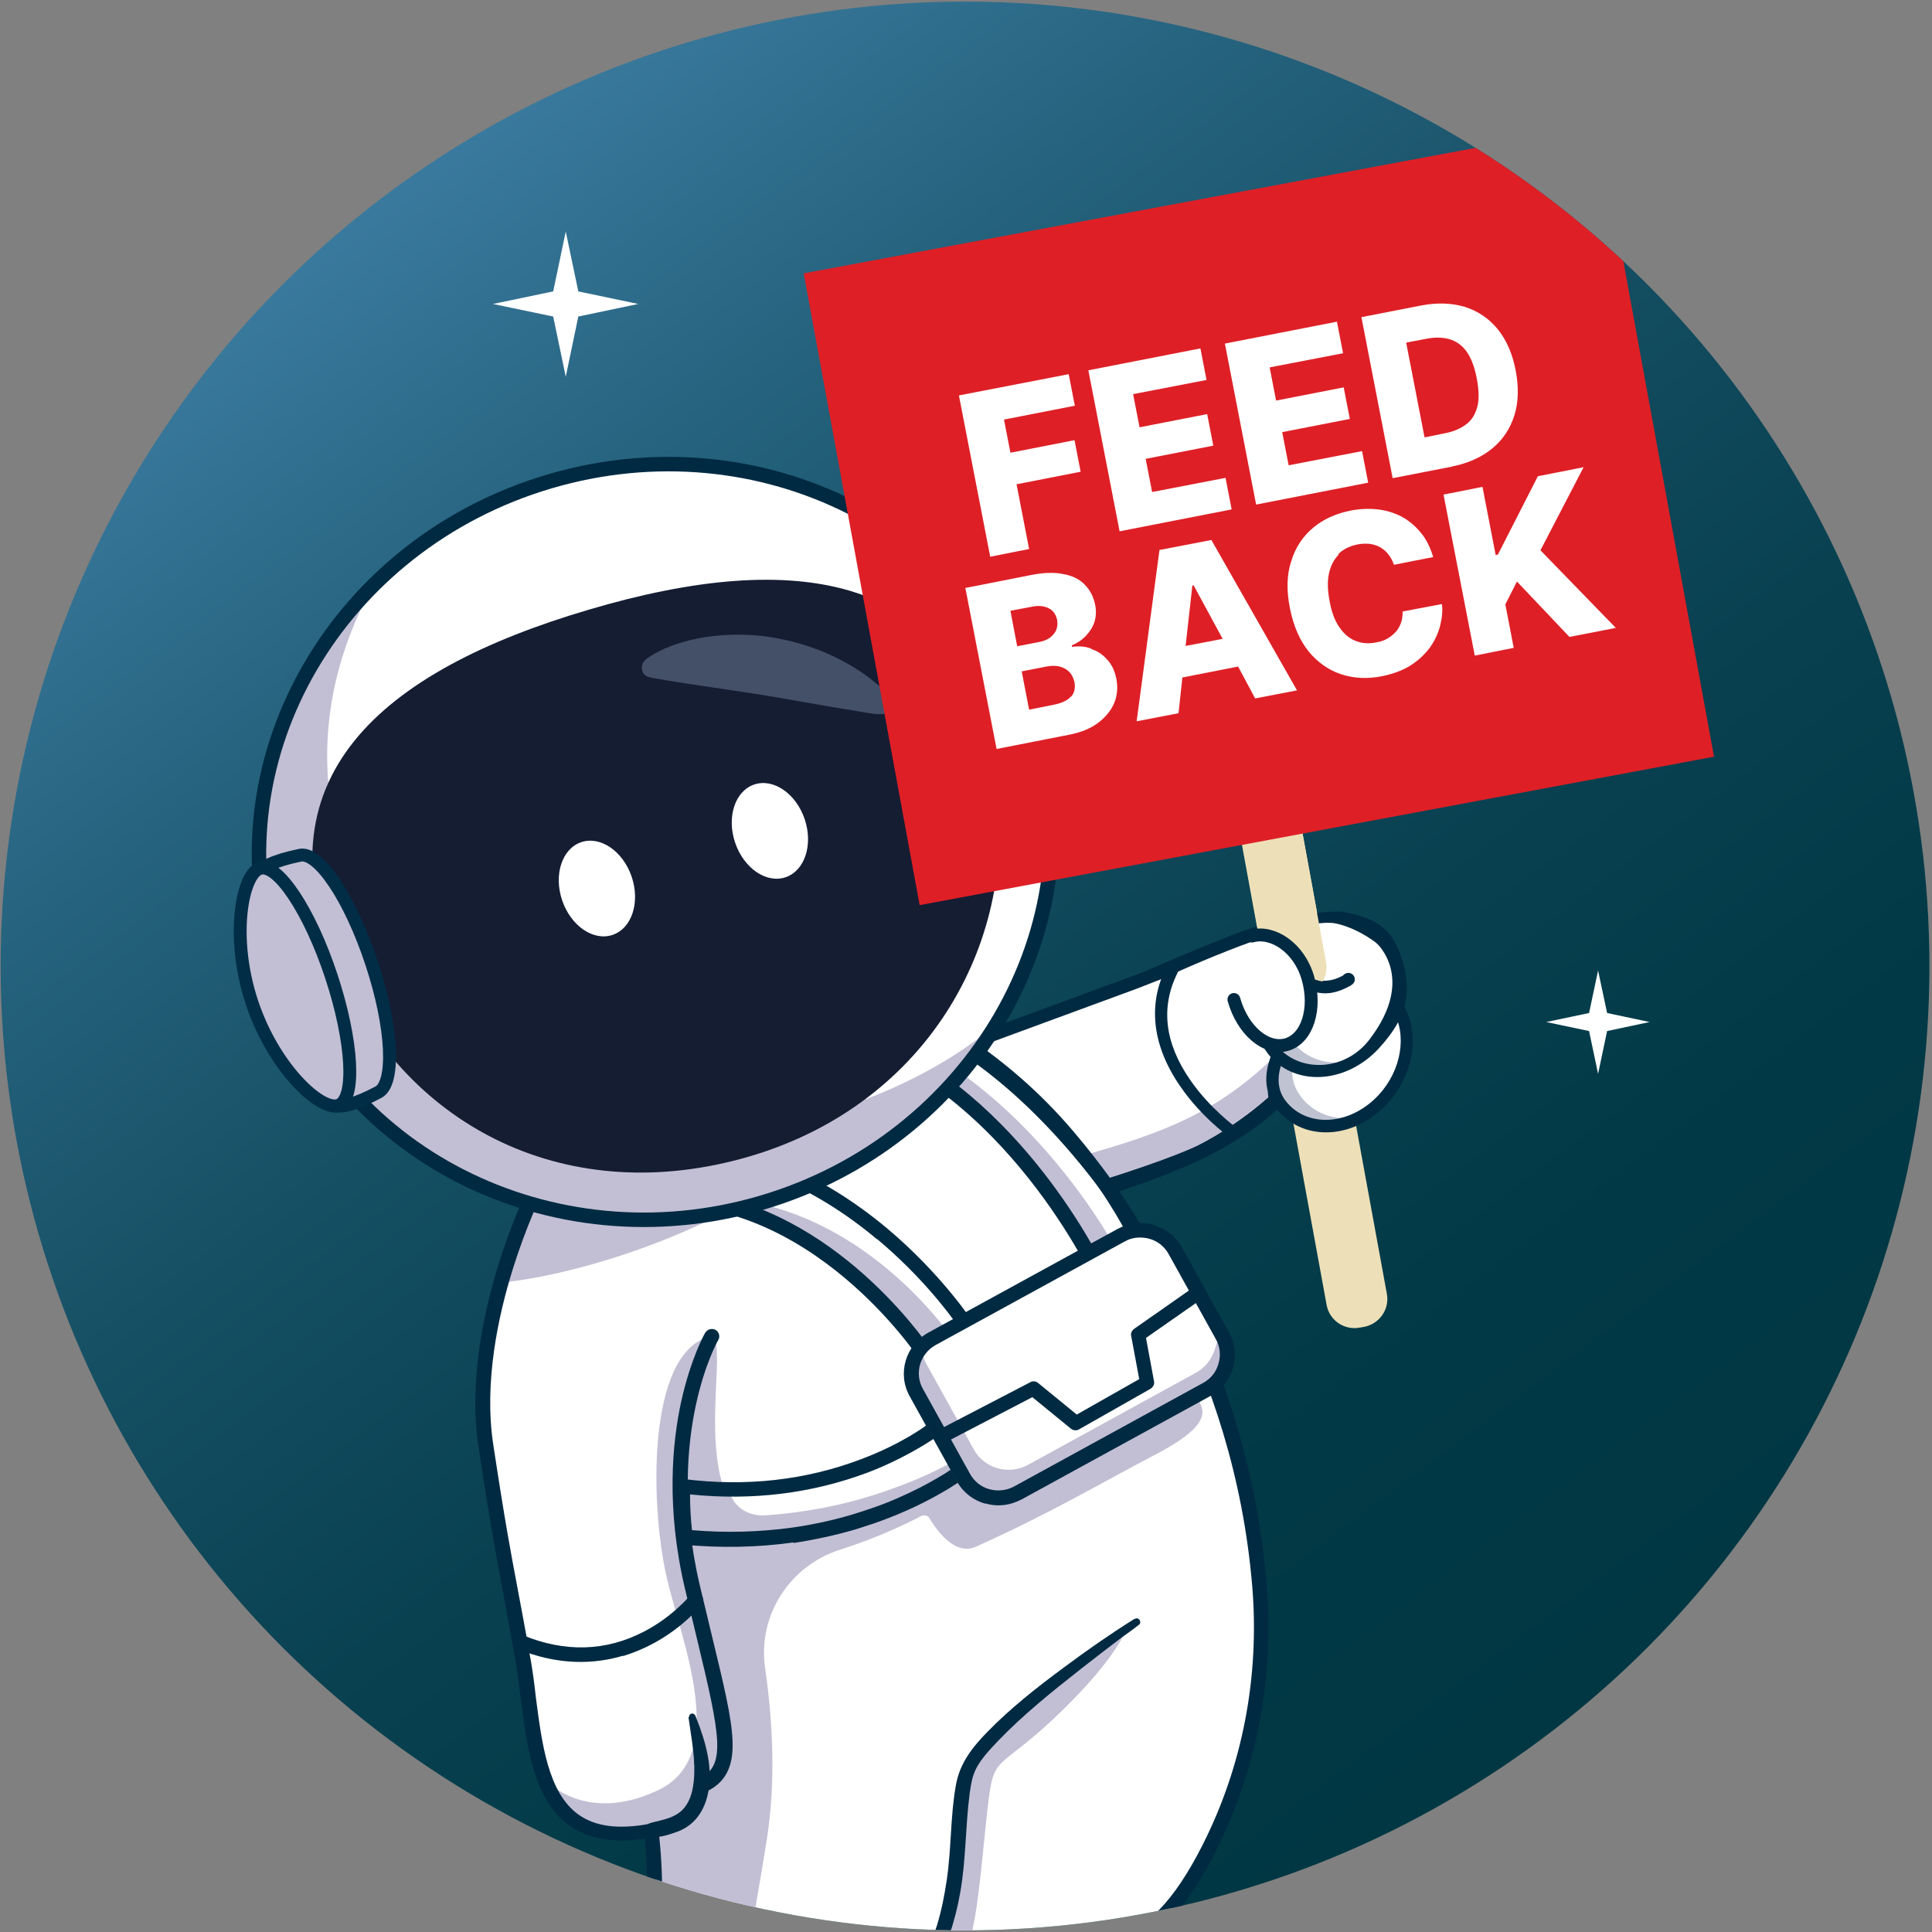
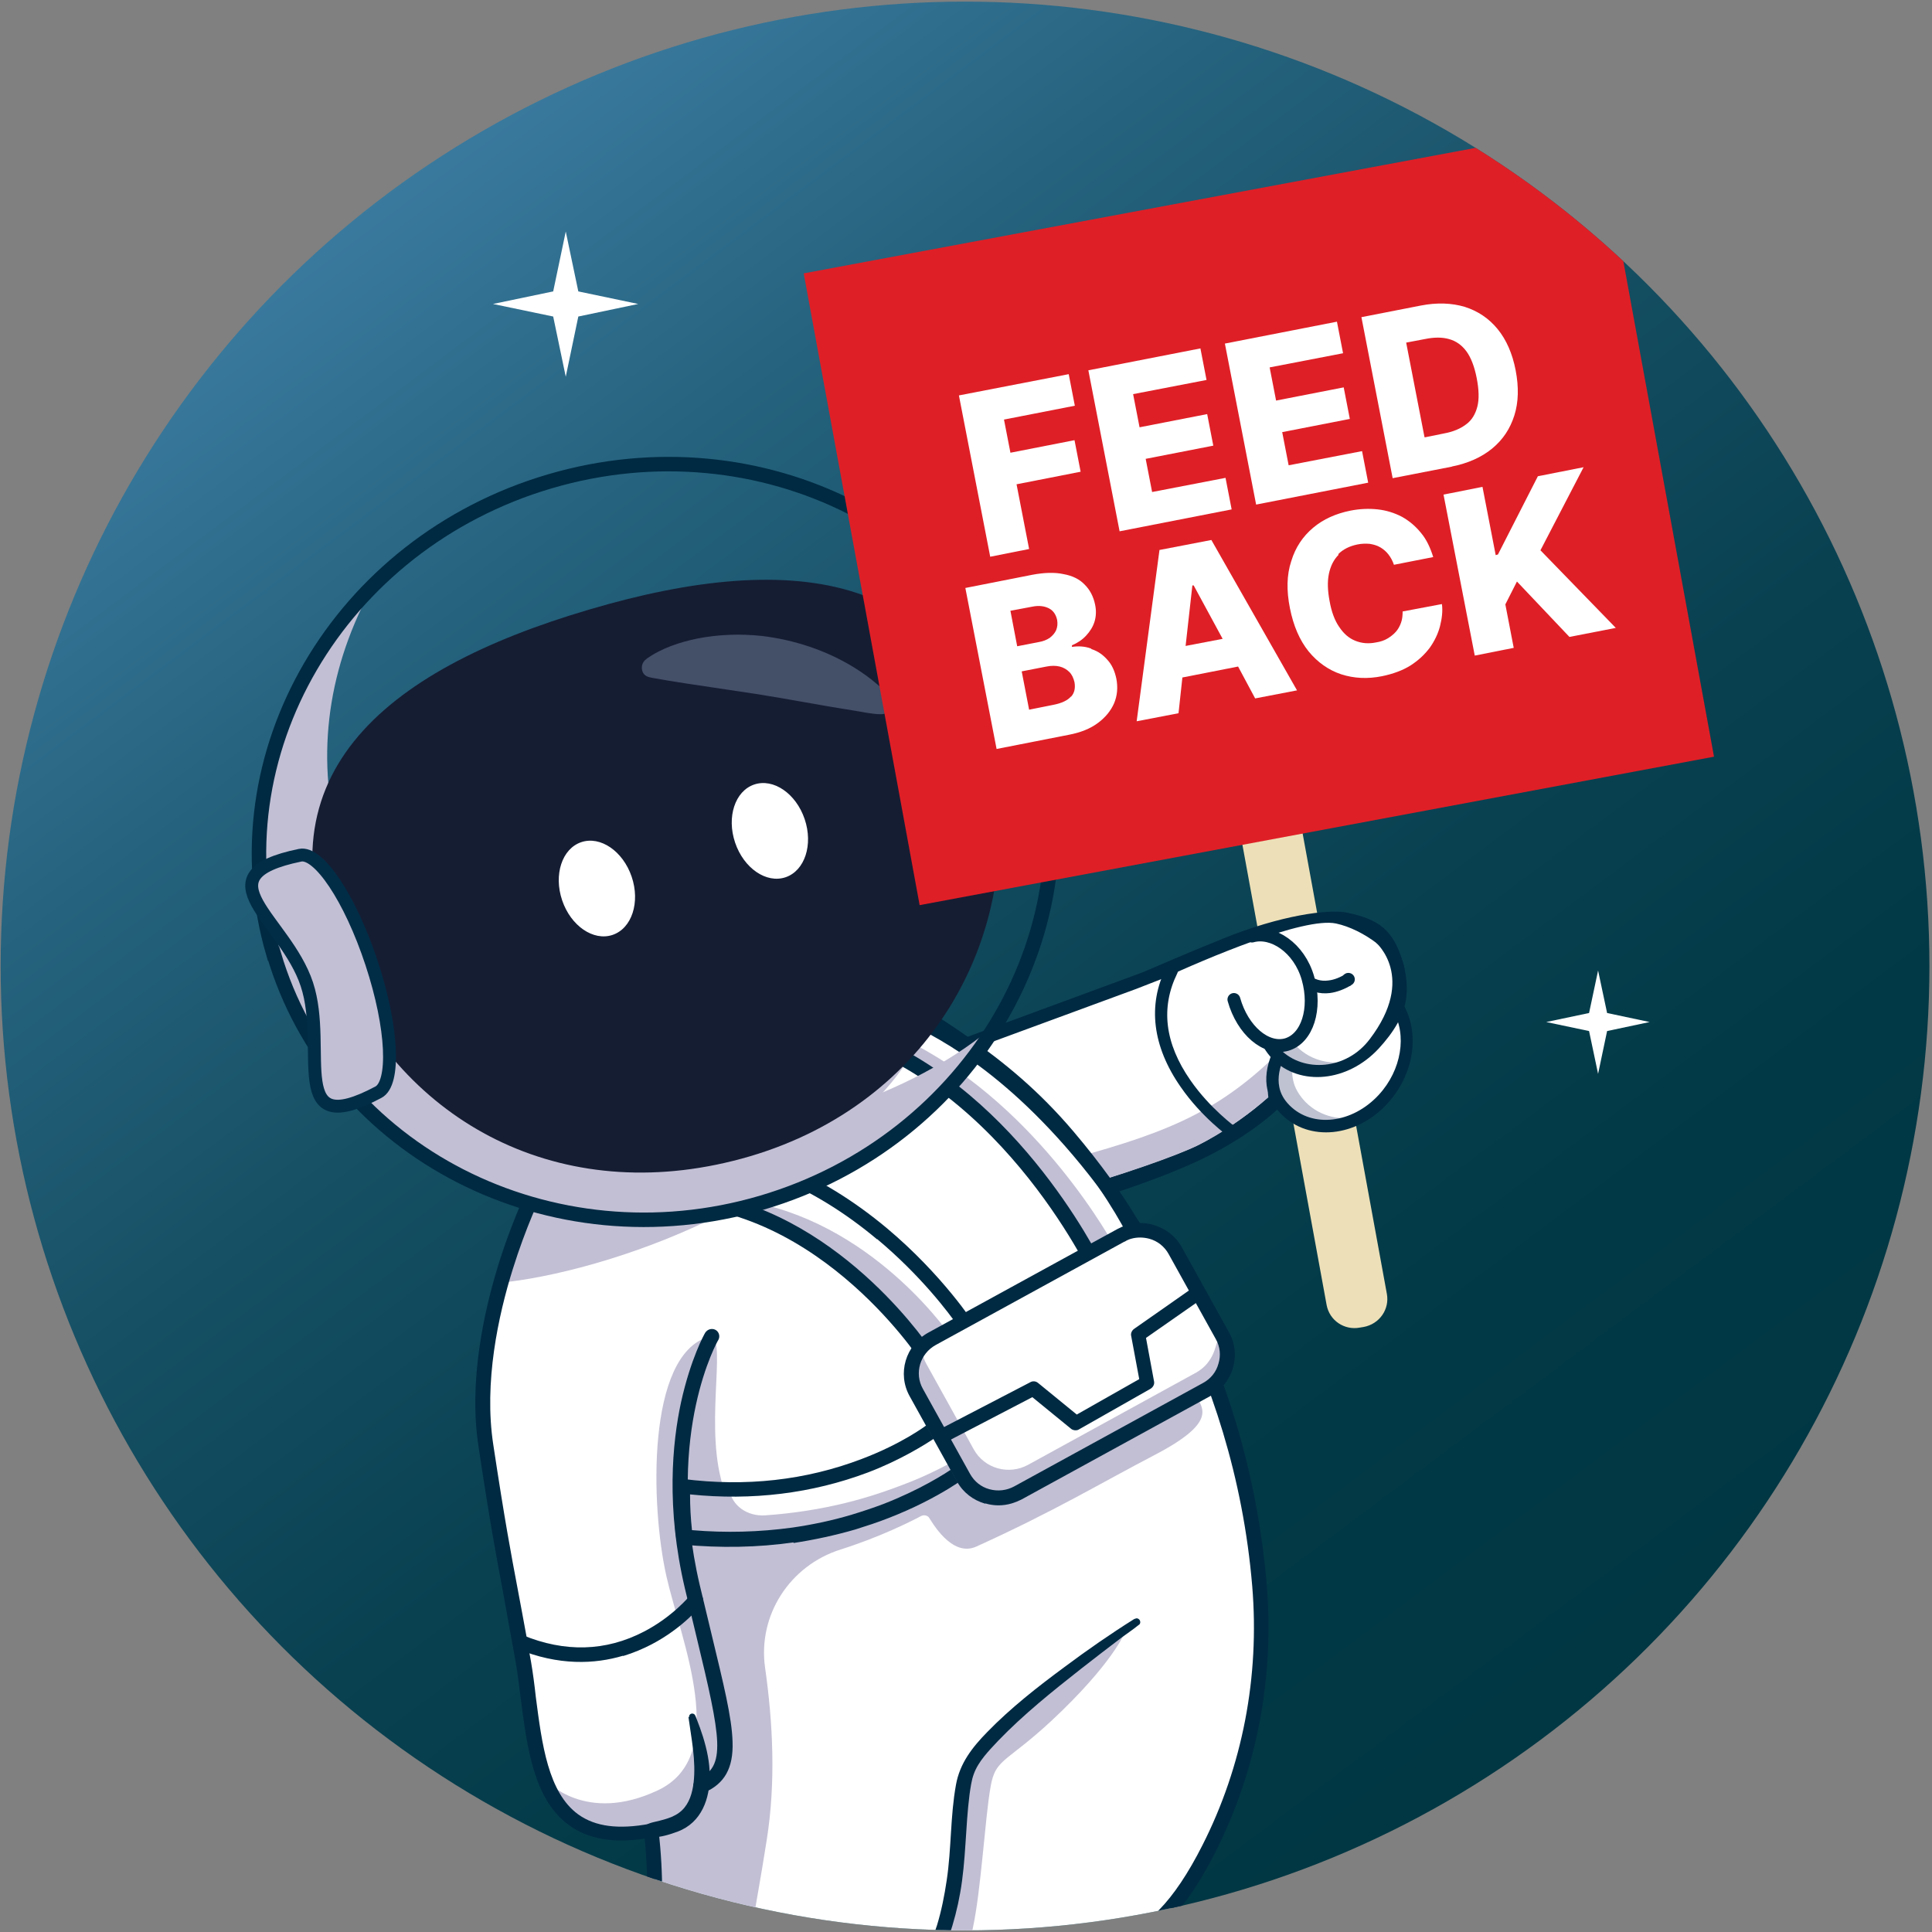
<svg xmlns="http://www.w3.org/2000/svg" id="Layer_1" version="1.1" viewBox="0 0 600 600">
  <rect x="0" y="0" width="600" height="600" fill="#808080" stroke="none" />
  <defs>
    <style>
      .st0 {
        stroke-width: 4.5px;
      }

      .st0, .st1, .st2, .st3, .st4 {
        stroke-miterlimit: 10;
      }

      .st0, .st5, .st4 {
        stroke: #002a42;
      }

      .st0, .st6 {
        fill: none;
      }

      .st7 {
        fill: #ede0b8;
      }

      .st8 {
        opacity: .3;
      }

      .st9, .st5, .st2, .st3, .st4 {
        fill: #fff;
      }

      .st1 {
        stroke: #012d47;
        stroke-width: 4px;
      }

      .st1, .st10 {
        fill: #c2bfd4;
      }

      .st5 {
        stroke-linecap: round;
        stroke-linejoin: round;
        stroke-width: 4px;
      }

      .st2 {
        stroke: #1c282c;
        stroke-width: 4.6px;
      }

      .st3 {
        stroke: #000;
        stroke-width: 3.5px;
      }

      .st11 {
        fill: #002a42;
      }

      .st4 {
        stroke-width: 4.7px;
      }

      .st12 {
        fill: #151d33;
      }

      .st13 {
        fill: #444f68;
      }

      .st14 {
        fill: #df1f26;
      }

      .st15 {
        fill: #243366;
      }

      .st16 {
        fill: url(#linear-gradient);
      }

      .st17 {
        clip-path: url(#clippath);
      }

      .st18 {
        opacity: .5;
      }
    </style>
    <clipPath id="clippath">
      <circle class="st6" cx="299.7" cy="300" r="299.5" />
    </clipPath>
    <linearGradient id="linear-gradient" x1="-39.6" y1="363.2" x2="562.1" y2="363.2" gradientTransform="translate(433.3 -126.8) rotate(53.2)" gradientUnits="userSpaceOnUse">
      <stop offset="0" stop-color="#4485ad" />
      <stop offset="0" stop-color="#3a7a9e" />
      <stop offset=".2" stop-color="#25627d" />
      <stop offset=".4" stop-color="#154f63" />
      <stop offset=".6" stop-color="#094151" />
      <stop offset=".8" stop-color="#023946" />
      <stop offset="1" stop-color="#003743" />
    </linearGradient>
  </defs>
  <g class="st17">
    <g>
      <circle class="st16" cx="299.3" cy="300.1" r="300.9" />
      <g>
        <path class="st7" d="M423.5,412.1l-1.2.2c-4.8.9-9.4-2.2-10.3-7l-27.5-150.3c-.9-4.8,2.3-9.4,7.2-10.3l1.2-.2c4.8-.9,9.4,2.2,10.3,7l27.5,150.3c.9,4.8-2.3,9.4-7.2,10.3Z" />
        <path class="st9" d="M259.9,339.1l-21.8,52.4c65.6-8.2,124.4-28.3,135.3-34.2,6.3-3.4,15.7-10.3,22.5-15.6-.9-4.3.2-8.9,2.8-13.6,1.8-3.3,4.3-6.7,7.3-9.9.2,1,.6,2,1.2,3,.6.9,1.3,1.7,2.4,2.6.3.3.7.5,1,.7,8.8,5.9,17.6-5.4,23.6-13.8.3-.5-1.2-2.7-.9-3.2,6-8.9-5.3-20.1-18-22.8-12.8-2.7-60,19.2-60,19.2l-78.2,28.5-17.1,6.6Z" />
        <path class="st11" d="M236.1,391.7l21.8-52.4c0-.9.5-1.8,1.3-2.1l95.3-35.1c4.4-1.8,13.1-5.7,25.3-10.6,18-7.3,32.7-9.2,38.4-8.1,10.1,2.1,14.4,5.4,17.4,15.1,1.3,4,.9,7.6-1.1,10.6-.3.5,0,3.2-.4,3.6-2.3,3.2-6.5,14.5-15.9,15.7-3.6.4-6.9-.5-9.7-2.9-1.2-1-2.2-2.1-2.9-3.3-4.6,5.5-8.9,12.7-7.5,19.2.2.8,0,1.6-.8,2.5-1,1.1-8.5,8.3-22.7,15.4-19.7,9.8-69.3,26.1-136,34.4-.6,0-1.1-.1-1.6-.5,0,0,0,0-.1-.1-.4-.4-.6-.9-.6-1.4ZM404.5,316.7c.5-.6,1.3-.8,2.1-.5.7.2,1.3.9,1.4,1.7.3,1.5,1.2,2.9,2.8,4.2,2,1.6,4.2,2.3,6.7,2,6.2-.8,13-7.4,17.3-13.4.3-.4.6-.9.9-1.3,1.2-1.8,1.3-4,.3-6.5-2.7-6.8-12.6-14.3-21.1-16.1-10-2.1-40.8,11.1-53.8,17.1,0,0-8.2,3.2-8.2,3.2l-90.8,33.4-22.1,48.6c64.8-8.3,122.6-28.6,132.5-33.7,8.4-4.3,16.9-10.5,21.2-14.6-.9-7.1,2.8-15.4,10.8-24.1Z" />
        <path class="st10" d="M259.5,337.4l-22,51.7c65.6-8.2,121.8-27.2,134.3-33.3,7.7-3.8,15.3-9.2,22.1-15-.6-4.5.5-9,3-13.7-19.6,19.3-36.8,25.5-69.3,34.1-44,11.7-45.1-24.2-41.3-22.9l-9.7-7.6-17.1,6.6Z" />
        <path class="st11" d="M381.8,353.2c.9.5,1.9.3,2.5-.5.6-.8.3-2-.6-2.7,0,0-7.9-5.7-14-14.5-8-11.5-9.3-22.6-4.1-33.2.5-.9,0-2.1-.9-2.6-.9-.5-2.1-.2-2.5.7-5.9,11.7-4.3,24.6,4.5,37.2,6.5,9.4,14.7,15.2,15,15.5,0,0,.1,0,.2.1Z" />
        <path class="st4" d="M338.2,221.1c-6-20.3-16.9-33.9-24.6-32.7-43.3,7.2-8.8,20.5-2.8,40.8,6,20.3-16,48.5,24.6,32.7,7.3-2.9,8.8-20.5,2.8-40.8Z" />
        <path class="st2" d="M321,225.2c-5.9-19.8-16.8-34-24.3-31.8-7.6,2.2-15.3,21.5-9.5,41.3,5.9,19.8,23.1,32.6,30.7,30.4,7.6-2.2,9-20.1,3.1-39.9Z" />
        <path class="st9" d="M169.4,552.9h0c4.6,11.6,13.4,19.2,32.9,15.5,1.7,13.5,1.2,26,.4,35-.9,10.4.4,20.8,4,30.6,3.7,10.3,9,23.4,14.8,34.2,11.3,21,41.5,37,56.8,10.7,1.8-3.1,3.1-6.6,3.9-10.2,3.1-14.3-.8-31.4-4.4-42.6,0-.1.2-.2.3-.3,5-5.6,8.8-11.4,11.5-17.2,0,0,0,0,0,0,.4-.9.8-1.8,1.2-2.7,3.8,10.6,9.5,25.4,15.9,37.3,11.3,21,40.9,36.7,56.8,10.7.9-1.5,1.7-3,2.4-4.6,7.5-17.9-.9-40.2-6.7-52.1.8-.8,1.7-1.6,2.5-2.5,5.2-5.3,9.8-12.7,13.9-20.6,12.8-25.3,18.1-53.6,15.7-81.7-8.7-103.9-74.1-155.3-103.1-173.1-8.4-5.2-13.7-7.5-13.7-7.5l-106.8,55.1s-4.8,9.3-9.4,23.1c-5.4,16.1-10.4,38.3-7.3,59,5.4,35.2,7,40.5,10.6,61.2.3,1.9.7,3.9,1.1,6.2,2,11.9,2.6,26,6.8,36.7Z" />
        <path class="st11" d="M334.1,615c7.4-2.2,16.5-6.8,26.6-16.3.9-.9,1-2.3,0-3.2-.9-.9-2.3-.9-3.3,0-10.6,10-21.6,15.8-32,16.7-7.8.7-12.5-1.6-12.5-1.7-1.1-.6-2.5-.1-3.1,1-.6,1.1-.2,2.5,1,3.1.2.1,5.7,2.9,14.7,2.2,2.5-.2,5.4-.7,8.7-1.6Z" />
        <path class="st11" d="M255.7,642.8c1.4-.4,2.7-.9,4-1.4,7.1-2.8,13.7-7.5,19.5-13.8.9-.9.8-2.4-.1-3.2-.9-.8-2.4-.8-3.3.2-9.7,10.6-21.2,15.8-34.2,15.6-1.3,0-2.3,1-2.4,2.3,0,1.3,1,2.3,2.3,2.3,4.8,0,9.6-.6,14.1-1.9Z" />
        <path class="st9" d="M287.8,421.2l13.2-8.3c-.4-.6-10-15.4-27-29.7-10.1-8.5-20.8-15.1-31.8-19.5-13.9-5.7-28.3-8-42.8-6.9l1.1,15.4c52.6-4.1,86.9,48.6,87.3,49.1Z" />
        <path class="st9" d="M336.8,398.2l14.6-5.7c-.3-.8-7.4-18.7-22.3-38.9-8.8-11.9-18.5-22.1-28.9-30.4-13.1-10.5-27.3-17.8-42.2-21.8l-4.2,14.9c56.3,15.1,82.8,81.1,83,81.8Z" />
        <path class="st10" d="M157.8,398.1c17.3-2.1,43.2-9.2,67.1-21.5,37,5.7,64.5,44.7,65,45.2l12.7-9.1c0,0-.3-.3-.6-.8l-5.9,4.2c-.3-.4-23.2-34.9-62-42.7,3.2-1.9,3.6-4.4,6.9-6.6,20.4-13.4,33.8-26.7,40.3-36.6,37.6,22.5,58.2,63.1,58.4,63.6l8.1-3.7c-2.9-5.8-25.4-45.6-63.5-65.6,1.6-3.3,1.5-5.5,1.9-7.9-8.7-4.7-16-4.8-16-4.8l-8.3,5-6.1,3.7-89.1,53.7s-5.1,9.9-8.9,24Z" />
        <path class="st11" d="M285.8,422.5c-.3-.5-34.1-52-85.2-48.1-1.3,0-2.4-.8-2.5-2.1l-1.1-15.4c0-.6.2-1.2.6-1.7.4-.5,1-.7,1.6-.8,14.8-1.1,29.6,1.2,43.8,7.1,11.2,4.6,22.1,11.3,32.4,19.9,17.3,14.5,27.1,29.6,27.5,30.3.7,1.1.4,2.5-.7,3.2l-13.2,8.3c-.2.1-.4.2-.6.3-1,.3-2,0-2.6-1ZM272.4,384.9c-9.9-8.3-20.4-14.8-31.2-19.2-12.8-5.3-26.1-7.6-39.4-6.9l.8,10.8c46.9-2.2,79.1,39,85.8,48.4l9.3-5.9c-3.1-4.5-11.8-16-25.3-27.3Z" />
        <path class="st11" d="M339,396.4c-.3-.6-30.2-64-86-75.6-.6-.1-1.1-.5-1.5-1-.3-.5-.4-1.1-.3-1.7l3.3-15.1c.3-1.2,1.5-2,2.8-1.8,15.4,3.2,29.7,11.2,43.7,21.1,11,7.8,21.5,16.3,32.3,29,18,21.2,24.3,35.4,24.6,36.1.3.6-.2,1.8-.4,2.4-.2.6-.7,1-1.2,1.3l-14.2,6.5c0,0-.1,0-.2,0-1.1.4-2.4-.1-2.9-1.2ZM329,352.9c-9.3-11.2-19.5-20.7-30.1-28.3-12.8-9-26.3-15.2-40.3-18.5l-2.3,10.6c51,11.9,80.3,64.6,86,75.7l8.7-7.2c-2.6-5.2-9-16.9-21.8-32.3Z" />
        <path class="st10" d="M202.3,568.4c1.7,13.5,1.2,26,.4,35-.9,10.4.4,20.8,4,30.6,3.7,10.3,9,23.4,14.8,34.2,11.3,21,41.5,37,56.8,10.7,1.8-3.1,3.1-6.6,3.9-10.2-11.6,7.5-29.5,12.7-41.1-7.6-16.9-29.6-10.1-44.1-3-89.6,2.9-18.2,1.9-36.7-.5-53.6-2.3-16.2,7.6-31.7,23.5-36.7,12-3.8,21.4-8.5,25-10.4.8-.4,1.9-.2,2.4.5.8,1.1,7,12.5,14.7,9,24.1-10.9,38.8-19.8,55.3-28.4,19.6-10.2,14.9-14.5,13.1-18.3-.8-1.7-4-6.5-4-6.5l-140.7,43.3c-1.2-4.3-2.3-8.1-3-11.1-4.9-19.2,2.3-45.9-3.9-44.1-19.2,5.6-18,52.5-13,74.5,4.5,19.8,20,55.6-2.7,66.3-22.5,10.6-34.7-3-34.9-3.2,4.6,11.6,13.4,19.2,32.9,15.5Z" />
        <path class="st9" d="M212.3,477.4c11.7,1.1,23.4.7,34.7-.9,6.6-1,13.1-2.4,19.4-4.2,3.5-1,6.9-2.2,10.3-3.5,16.3-6.2,25.6-13.5,26-13.8l-10.8-11.5c-.5.4-8.3,6.2-21.7,11.2-18.3,6.9-38,9.2-58.4,6.8-.1,5,0,10.3.7,15.9Z" />
        <path class="st10" d="M212.3,477.4c11.7,1.1,23.4.7,34.7-.9,6.6-1,13.1-2.4,19.4-4.2,3.5-1,6.9-2.2,10.3-3.5,16.3-6.2,25.6-13.5,26-13.8l-3-3.2c-2.4,1.4-5.1,2.9-8.1,4.4-3.2,1.6-6.5,3.1-9.9,4.4-6.1,2.4-12.4,4.5-18.9,6.1-8.1,2-16.5,3.3-25.1,3.9-5.6.4-10.4-3-11.2-8h0c-4.9-.1-9.8-.4-14.8-1-.1,5,0,10.3.7,15.9Z" />
        <path class="st11" d="M246.5,479c-11.2,1.6-22.8,1.8-34.4.7-1.1-.1-2-.9-2.1-1.9-.6-5.4-.9-10.8-.8-16.1,0-.7.3-1.3.9-1.8.6-.5,1.3-.7,2-.6,19.5,2.5,38.2.4,55.5-6.2,12.7-4.8,20-10.4,20.3-10.6,1.1-.8,2.6-.7,3.5.2l10.6,11.5c.9.9.7,2.4-.3,3.3-.4.3-9.6,7.7-25.9,14-3.3,1.3-6.7,2.4-10.2,3.5-6.2,1.8-12.7,3.2-19.2,4.2ZM290.6,446.4c-3.2,2.2-11.3,7.2-21.1,10.9-17.3,6.5-35.9,8.8-55.2,6.8,0,3.7.2,7.4.6,11.1,10.5.9,21,.6,31.2-.8,6.2-.9,12.4-2.2,18.4-4,3.3-1,6.6-2.1,9.8-3.3,11.3-4.4,19.1-9.3,22.5-11.7l-6.1-9Z" />
        <path class="st10" d="M289.4,608.5c.4-.9.8-1.8,1.2-2.7,3.8,10.6,9.5,25.4,15.9,37.3,11.3,21,40.9,36.7,56.8,10.7.9-1.5,1.7-3,2.4-4.6-6.8,4.3-16.2,8.4-26.5,6.7-20.1-3.3-39.7-45-37.1-57,2.6-12,3.8-34.1,5.5-43.8,1.6-9.7,5.2-7.2,22.3-23.9,17.1-16.7,19.8-25.1,19.8-25.1,0,0-34.8,27-43.7,35.8-8.9,8.8-9.8,43.8-10.7,49-.5,2.8-3.4,10.9-5.8,17.7Z" />
        <g class="st18">
          <path class="st9" d="M333.3,413.4c-.2.9,1.2,2,3.2,2.5,2,.5,3.8.1,4-.8.2-.9-1.2-2-3.2-2.5-2-.5-3.8-.1-4,.8Z" />
        </g>
-         <path class="st3" d="M326.2,346.1" />
        <path class="st11" d="M256.4,694.9c-7,0-14.3-2.8-21.3-7.8-6.5-4.7-12.1-11-15.8-17.9-6-11.2-11.4-24.9-14.9-34.5-3.6-10-5-20.9-4.1-31.6.7-7.8,1.2-19.4-.1-32.1-9.8,1.5-17.5.1-23.4-4.1-11-7.9-13.1-24-15.1-39.6-.5-3.8-.9-7.4-1.5-10.8-.3-1.9-.7-3.9-1.1-6.1-1.2-6.6-2.1-11.7-3-16.6-2-10.6-3.9-20.7-7.5-44.6-3.1-20.3,1.7-41.9,6.2-56.5,4.9-15.7,10.5-26.5,10.7-27,.2-.4.6-.8,1-1l106.8-55.1c.6-.3,1.4-.3,2,0,1.1.5,30,9.7,54.9,40.6,14.2,17.7,28.9,33,40,56.4,12.5,26.1,20.6,54.7,23.2,85.6,2.4,28.8-3.1,57.5-15.9,82.9-4.6,9.1-9.4,16.3-14.3,21.2-.4.5-.9.9-1.4,1.4,6.6,14,14.9,38.7,3.5,57.4-7.6,12.4-17.4,14.8-24.4,14.7-6.9-.1-14.1-2.8-21-7.8-6.3-4.6-11.8-10.9-15.5-17.7-5.5-10.2-10.5-22.5-14.1-32.3-2.8,5.3-6.2,10.3-10.2,14.8,2.8,9,4.5,17.4,5.1,25.2.8,11.5-.9,21-5.1,28.3-4.9,8.4-10.8,12.2-16.3,13.9-2.7.8-5.2,1-7.4,1ZM290.7,603.5c1,0,1.8.6,2.1,1.5,3.7,10.3,9.4,25.1,15.8,37,7.1,13.1,20.7,22.8,32.5,23.1,8.3.2,15.1-4,20.3-12.4,10.7-17.5,1.8-41.7-4.4-54.5-.4-.9-.2-2,.5-2.7.8-.8,1.7-1.6,2.5-2.4,4.5-4.6,9-11.3,13.4-20,12.5-24.6,17.8-52.4,15.5-80.4-5.7-68.4-40.3-119-65.4-144.6-24.2-24.8-44.1-31.2-49.1-33.7l-105.1,54.2c-1.3,2.6-6,12.5-10.1,25.7-4.4,14.1-9,35-6,54.4,3.6,23.8,5.5,33.8,7.5,44.4.9,4.9,1.9,10,3.1,16.7.4,2.3.7,4.2,1.1,6.2.6,3.5,1.1,7.3,1.5,11,1.9,14.6,3.8,29.7,13.2,36.5,5.3,3.8,12.5,4.7,22.2,2.9.6-.1,1.3,0,1.8.4.5.4.8.9.9,1.6,1.7,14,1.2,27,.4,35.5-.9,10,.4,20.2,3.8,29.6,3.4,9.4,8.7,22.9,14.6,33.9,7.2,13.3,21.1,23.1,33.1,23.2,2.1,0,4.2-.3,6.1-.8,5.4-1.6,10-5.5,13.6-11.7,8.7-15,3.3-38.4-.8-51-.2-.8,0-1.6.5-2.2,0-.1.2-.2.3-.3h0c5.3-5.8,9.3-12.1,12.3-19.3.3-.7.8-1.1,1.5-1.3.2,0,.5-.1.7,0Z" />
        <path class="st11" d="M213.8,533.2c.9,6.7,2.4,13.6,1.6,20.5-.4,3.1-1.3,6.3-3.6,8.5-2.5,2.4-6.1,3-9.3,3.8-1.1.3-2.2.7-2.4,2-.3,1.6,1.1,2.7,2.6,2.6,2.5,0,5.4-.9,7.8-1.8,7.4-2.8,10-10.3,9.9-17.5,0-4.1-.9-8.1-2.1-12-.6-1.9-1.3-3.8-2-5.6-.2-.5-.4-1.2-.8-1.4-.7-.4-1.6.1-1.5,1Z" />
        <path class="st11" d="M193.5,514.3c3.3-1,6.3-2.3,8.8-3.6,9.8-5.1,15.3-12,15.6-12.3.8-1,.6-2.4-.4-3.2-1-.8-2.5-.6-3.3.4,0,0-5.3,6.5-14.2,11.1-11.9,6.2-24.6,6.5-37.7,1.1-1.2-.5-2.5,0-3,1.2-.5,1.2,0,2.5,1.2,3,13,5.4,24.3,4.8,33,2.2Z" />
        <path class="st11" d="M218.4,556.7c0,0,.2,0,.3,0,6.3-2.7,9.1-7.6,8.8-15.8-.2-7.5-2.8-17.9-6.6-33.7-1.1-4.5-2.3-9.5-3.6-15-5.7-24.3-3.8-43.7-1.2-55.8,2.8-13,6.9-20.2,7-20.3.6-1.1.2-2.5-.9-3.1-1.1-.6-2.5-.2-3.2.9-.2.3-4.5,8-7.5,21.6-2.7,12.5-4.7,32.7,1.2,57.8,1.3,5.5,2.5,10.5,3.6,15,7.7,31.9,9.3,40.4.4,44.2-1.2.5-1.7,1.9-1.2,3,.5,1.1,1.7,1.6,2.8,1.3Z" />
-         <path class="st9" d="M86.3,296.3c18.1,61.7,86.1,96.6,151.6,77.3,65.5-19.3,103.8-85.5,85.6-147.2-18.1-61.7-86-96.1-151.5-76.8-65.5,19.3-103.9,85-85.8,146.7Z" />
        <path class="st10" d="M114.7,184c-13.3,25.1-16.9,52.6-8.8,80,18.2,61.8,79.6,102.5,151.2,81.4,13.4-4,32.8-11.9,48.4-24.2-15.4,24.3-39.6,44-69.9,53-64.4,19-131.4-16.1-149.6-77.9-12.1-41.1,0-82.8,28.7-112.4Z" />
        <path class="st0" d="M85,296.2c18.1,61.7,86.1,96.6,151.6,77.3,65.5-19.3,103.8-85.5,85.6-147.2-18.1-61.7-86-96.1-151.5-76.8-65.5,19.3-103.9,85-85.8,146.7Z" />
        <path class="st12" d="M105.6,302.4c21.5,48,71.1,73.2,127.3,56.7,56.2-16.6,83.8-68.1,76.3-116.7-10.1-65.7-62.7-71.9-126.2-53.1-64.6,19-104.5,52.5-77.4,113.1Z" />
        <path class="st13" d="M200.8,204.6c4.6-3.3,10.4-5.2,15.8-6.3,6.6-1.3,13.4-1.5,20-.8,10.1,1.2,20,4.5,28.5,9.7,2.6,1.6,5,3.3,7.3,5.3,1.5,1.3,4.1,3.1,4.7,5.2.7,2.2-1.3,4.2-3.6,4.1-2.7,0-5.5-.7-8.2-1.1-10.2-1.6-20.4-3.6-30.6-5.2-7.3-1.1-14.7-2.2-22-3.3-3.4-.5-6.8-1.1-10.2-1.7-1.2-.2-2.4-.6-2.9-1.8-.6-1.4-.2-3.1,1.1-4" />
        <ellipse class="st9" cx="185.2" cy="276.2" rx="11.4" ry="15.2" transform="translate(-78.6 73.7) rotate(-18.7)" />
        <ellipse class="st9" cx="239" cy="258.3" rx="11.4" ry="15.2" transform="translate(-70.1 90) rotate(-18.7)" />
        <path class="st9" d="M320.1,461.5l50.5-27.7c8.2-4.5,11.3-14.8,6.8-22.9l-10.3-18.5c-4.5-8.1-14.8-11-23.1-6.5l-50.5,27.7c-8.2,4.5-11.3,14.8-6.8,22.9l10.3,18.5c4.5,8.1,14.8,11,23.1,6.5Z" />
        <path class="st10" d="M283.4,435l14.7,26.5c3.5,4.4,13.1,6.4,16.9,4.8l58.6-32.1c4.8-2.6,7.6-11.5,4.5-17.5-.6.5-.8,6.2-6.5,9.5l-52.3,28.7c-6,3.3-13.6,1.2-16.9-4.8l-14.7-26.5c-.7-1.2-1.1-2.6-1.4-3.9-4.5,3.7-5.8,10.1-2.9,15.3Z" />
        <path class="st11" d="M306,467c-3.8-1.1-6.9-3.5-8.8-6.9l-14.7-26.5c-3.9-7-1.3-15.9,5.9-19.8l58.6-32.1c3.5-1.9,7.4-2.4,11.2-1.3,3.8,1.1,6.9,3.5,8.8,6.9l14.7,26.5c1.9,3.4,2.3,7.3,1.2,11.1-1.1,3.7-3.6,6.8-7.1,8.7l-58.6,32.1c-1,.5-2,.9-3,1.2-2.7.8-5.5.8-8.2,0ZM349.2,385.6l-58.6,32.1c-4.9,2.7-6.7,8.8-4,13.6l14.7,26.5c1.3,2.3,3.4,4,6,4.7,2.6.7,5.3.4,7.7-.9h0l58.6-32.1c2.4-1.3,4.1-3.4,4.8-6,.8-2.6.5-5.3-.8-7.6l-14.7-26.5c-1.3-2.3-3.4-4-6-4.7-1.9-.5-3.8-.5-5.6,0-.7.2-1.4.5-2,.9Z" />
        <path class="st11" d="M334.6,444.1c.2,0,.3-.1.5-.2l22.2-12.6c.8-.5,1.3-1.4,1.1-2.3l-2.5-13.5,15.9-11.1c1-.7,1.3-2.1.5-3.1-.7-1-2.1-1.2-3.1-.5l-17,11.9c-.7.5-1.1,1.4-.9,2.2l2.5,13.4-19.4,11-12-9.8c-.7-.6-1.7-.7-2.5-.2l-27.9,14.5c-1.1.6-.6,1.6,0,2.7.6,1.1,1,1.8,2.1,1.2l26.5-13.8,12,9.8c.6.5,1.4.6,2.1.4Z" />
        <path class="st1" d="M115.4,299.1c6.7,20.3,7.3,37.4,2.1,40.1-28.8,15.3-15.5-13.2-22.2-33.5-6.7-20.3-33.7-33.6-2.1-40.1,5.7-1.2,15.5,13.2,22.2,33.5Z" />
-         <path class="st1" d="M102.9,303.2c6.7,20.3,7.7,38.3,2.1,40.1-5.5,1.8-20.1-11.8-26.8-32.1-6.7-20.3-3-39.7,2.5-41.5,5.5-1.8,15.5,13.2,22.2,33.5Z" />
+         <path class="st1" d="M102.9,303.2Z" />
        <path class="st11" d="M352.4,502.7c-7.5,4.7-14.7,9.7-21.8,15-8.4,6.2-16.7,12.7-24,20.2-4.7,4.8-8.5,9.7-9.7,16.3-1.8,9.8-1.4,19.9-2.9,29.8-.7,4.7-1.6,9.3-3,13.9-.6,1.8-1.2,3.6-1.9,5.4-.5,1.3-1.4,2.7-.3,4,3.2,3.7,5.3-4.2,5.9-5.9,1.5-4.4,2.7-9,3.5-13.6,1.8-10.1,1.6-20.3,2.9-30.5.3-2.1.6-4.4,1.3-6.3,1.4-4,4.8-7.4,7.6-10.4,7.9-8.2,16.9-15.4,25.8-22.4,4.2-3.3,8.4-6.5,12.6-9.7,1.6-1.2,3.3-2.3,4.9-3.6.2-.2.5-.3.7-.6.5-1-.6-2.2-1.6-1.5Z" />
        <path class="st9" d="M404.7,316.4c-6.6,7.2-10.7,14.9-9.3,21.6.5,2.4,1.7,4.6,3.8,6.7,7.8,7.9,21.4,6.4,30.4-3.3,8.5-9.2,9.7-22.6,3.1-30.7-5.8,8-16.4,17.6-24.7,10.8-2-1.6-3-3.4-3.3-5.1Z" />
        <g class="st8">
          <path class="st15" d="M404.7,316.4c-6.6,7.2-10.7,14.9-9.3,21.6.5,2.4,1.7,4.6,3.8,6.7,6.1,6.2,15.8,6.6,24,1.9-6.5,1.7-13.2.3-17.8-4.4-2-2.1-3.3-4.3-3.8-6.7-1.1-4.9.9-10.4,4.6-15.8-.8-1.1-1.3-2.2-1.5-3.3Z" />
        </g>
        <path class="st11" d="M393.6,338.4c-1.5-6.8,1.9-14.9,9.7-23.4.5-.5,1.2-.7,1.9-.5.7.2,1.2.8,1.3,1.6.2,1.4,1.1,2.7,2.6,3.9,1.8,1.5,3.8,2.1,6.1,1.8,5.7-.7,12-6.8,15.9-12.3.3-.5.9-.7,1.4-.8.6,0,1.1.2,1.5.7,3.6,4.3,5.2,10.2,4.6,16.4-.6,6.1-3.3,12.1-7.7,16.9-9.6,10.5-24.4,12-33,3.3-2.3-2.3-3.7-4.9-4.3-7.7ZM415.8,325.7c-3.3.4-6.3-.5-8.9-2.7-1.1-.9-2-1.9-2.7-3-4.2,5.1-8.1,11.7-6.9,17.6.4,2.1,1.5,4,3.2,5.7,7.1,7.1,19.5,5.6,27.7-3.3,7.1-7.7,8.8-18.7,4.4-26.1-3.2,4-9.7,10.8-16.8,11.7Z" />
        <path class="st9" d="M401.9,299.1c-6.6,7.2-10.7,14.9-9.3,21.6.5,2.4,1.7,4.6,3.8,6.7,7.8,7.9,21.4,6.4,30.4-3.3,8.5-9.2,9.7-22.6,3.1-30.7-5.8,8-16.4,17.6-24.7,10.8-2-1.6-3-3.4-3.3-5.1Z" />
        <g class="st8">
          <path class="st15" d="M401.9,299.1c-6.6,7.2-10.7,14.9-9.3,21.6.5,2.4,1.7,4.6,3.8,6.7,6.1,6.2,15.8,6.6,24,1.9-6.5,1.7-13.2.3-17.8-4.4-2-2.1-3.3-4.3-3.8-6.7-1.1-4.9.9-10.4,4.6-15.8-.8-1.1-1.3-2.2-1.5-3.3Z" />
        </g>
        <g>
          <path class="st6" d="M421.1,306.6l-.7-1.8c-2.1,1.2-4.3,2.1-6.6,2.4-3.3.4-6.3-.5-8.9-2.7-1.1-.9-2-1.9-2.7-3-4.2,5.1-8.2,11.7-6.9,17.6.4,2.1,1.5,4,3.2,5.7,7.1,7.1,19.5,5.6,27.7-3.3,7.1-7.7,8.8-18.7,4.4-26.1h0s.4,1.8.4,1.8l-10,9.3Z" />
          <path class="st11" d="M431.2,292.2c-.5-.3-.9-.7-1.5-.7-.6,0-1.1.3-1.4.8-.5.7-.5-.2-1,.4h0s12.7,10.8-1.9,30c-7.3,9.7-20.6,10.4-27.7,3.3-1.7-1.7-2.8-3.6-3.2-5.7-1.3-6,2.6-12.6,6.9-17.6.7,1.1,1.6,2.1,2.7,3,2.6,2.2,5.6,3.1,8.9,2.7,2.3-.3,4.5-1.2,6.6-2.4l-1.4-3.7c-1.9,1.2-3.8,2-5.7,2.2-2.3.3-4.3-.3-6.1-1.8-1.5-1.2-2.1-2.9-2.9-4-.5-.8-.9-1.5-1.2-2.2,0,0-.4,0-1.7,1.3-8.5,7.9-11.2,16.6-9.7,23.4.6,2.8,2.1,5.4,4.3,7.7,8.6,8.6,23.4,7.1,33-3.3,4.4-4.8,8.1-10.3,8.6-16.5.6-7.2-2-15-5.5-16.8Z" />
        </g>
        <ellipse class="st11" cx="418.7" cy="304.2" rx="2" ry="2" transform="translate(-72.9 142.5) rotate(-17.8)" />
-         <path class="st7" d="M402.1,302l2,7.7c-5.2,1-10.1-2.4-11.1-7.5l-27.3-149c-.9-5.1,2.5-10,7.7-11h0c5.2-1,10.1,2.4,11.1,7.5l27.3,149c.4,2.1,0,4.2-.9,6-.3.5-6.2-1.8-8.8-2.6Z" />
        <path class="st5" d="M388.8,290.7c6.4-1.8,14.7,3.6,17.4,13.1,2.7,9.5-.2,18.7-6.6,20.6-6.4,1.8-13.7-4.4-16.4-14" />
        <polygon class="st14" points="532.3 235 285.6 281.1 249.6 84.9 496.4 38.8 532.3 235" />
        <path class="st9" d="M307.5,172.8l-9.7-50,34.1-6.6,1.9,9.8-22,4.3,2,10.3,19.9-3.9,1.9,9.8-19.9,3.9,3.9,20.1-12.1,2.4Z" />
        <path class="st9" d="M347.7,165l-9.7-50,34.8-6.8,1.9,9.8-22.8,4.4,2,10.3,21-4.1,1.9,9.8-21,4.1,2,10.3,22.8-4.4,1.9,9.8-34.8,6.8Z" />
        <path class="st9" d="M390.1,156.7l-9.7-50,34.8-6.8,1.9,9.8-22.8,4.4,2,10.3,21-4.1,1.9,9.8-21,4.1,2,10.3,22.8-4.4,1.9,9.8-34.8,6.8Z" />
        <path class="st9" d="M451,144.9l-18.5,3.6-9.7-50,18.4-3.6c5.1-1,9.7-.8,13.7.4,4.1,1.3,7.5,3.6,10.2,6.9,2.7,3.3,4.6,7.6,5.6,12.8,1,5.2.9,9.9-.4,14-1.3,4.1-3.5,7.5-6.9,10.3-3.3,2.7-7.5,4.6-12.6,5.6ZM442.6,135.8l5.9-1.2c2.8-.5,5.1-1.5,6.8-2.8,1.8-1.3,2.9-3.2,3.5-5.5.6-2.3.5-5.3-.2-8.9-.7-3.6-1.8-6.4-3.2-8.3-1.4-1.9-3.2-3.2-5.4-3.8-2.1-.6-4.6-.6-7.5,0l-5.8,1.1,5.7,29.4Z" />
        <g>
          <path class="st9" d="M338.8,201.4c-1.9-.7-3.9-.8-5.9-.5v-.5c1.7-.7,3.2-1.7,4.4-3,1.2-1.3,2.1-2.7,2.6-4.3.5-1.6.6-3.4.2-5.3-.5-2.5-1.6-4.6-3.2-6.2-1.6-1.7-3.8-2.8-6.6-3.3-2.7-.6-6-.5-9.7.2l-20.8,4.1,9.7,50,22.4-4.4c3.7-.7,6.7-1.9,9.1-3.7,2.3-1.7,4-3.8,5-6.1,1-2.4,1.2-4.9.7-7.6-.5-2.4-1.4-4.4-2.8-5.9-1.4-1.6-3-2.7-4.9-3.3ZM313.7,189.7l6.9-1.3c2-.4,3.7-.2,5.1.5,1.4.7,2.2,1.9,2.6,3.6.2,1.2.1,2.2-.3,3.2-.4.9-1.1,1.7-2,2.4-.9.6-2.1,1.1-3.4,1.3l-6.7,1.3-2.1-11ZM332.6,216.3c-1,1.2-2.9,2.1-5.5,2.6l-7.5,1.5-2.3-11.9,7.7-1.5c1.5-.3,2.9-.3,4.1,0,1.2.3,2.2.9,3,1.7.8.8,1.3,1.9,1.6,3.2.3,1.8,0,3.3-1.1,4.5Z" />
          <path class="st9" d="M360.1,170.7l-7.1,53.3,13-2.5,1.2-11.1,17.3-3.4,5.3,9.9,13-2.5-26.6-46.7-16.1,3.1ZM368.2,200.6l2.1-18.8h.4c0,0,9,16.6,9,16.6l-11.5,2.2Z" />
          <path class="st9" d="M415.6,172.1c1.5-1.5,3.5-2.5,5.9-3,1.4-.3,2.7-.3,3.9-.2,1.2.2,2.3.5,3.3,1.1,1,.6,1.8,1.3,2.5,2.2.7.9,1.3,2,1.7,3.2l12.2-2.4c-.9-2.9-2.1-5.5-3.8-7.5-1.7-2.1-3.6-3.7-5.9-5-2.3-1.2-4.8-2-7.5-2.3-2.7-.3-5.6-.2-8.6.4-4.4.9-8.3,2.6-11.5,5.3-3.2,2.7-5.5,6.1-6.8,10.4-1.4,4.2-1.5,9.1-.4,14.6,1.1,5.5,3,9.9,5.8,13.4,2.8,3.4,6.2,5.8,10.1,7.1,4,1.3,8.2,1.5,12.7.6,3.4-.7,6.4-1.8,8.8-3.3,2.5-1.6,4.4-3.4,6-5.5,1.5-2.1,2.6-4.4,3.2-6.7.6-2.4.9-4.7.6-6.9l-12.2,2.3c0,1.2-.1,2.4-.5,3.5-.4,1.1-.9,2-1.6,2.8-.7.8-1.6,1.5-2.6,2.1-1,.6-2.2,1-3.5,1.2-2.4.5-4.5.3-6.5-.5-2-.8-3.6-2.2-5-4.3-1.4-2-2.4-4.7-3-8.1-.6-3.2-.7-6-.2-8.4.5-2.4,1.5-4.4,3-5.9Z" />
          <polygon class="st9" points="478.4 170.9 491.8 145.1 477.6 147.9 465.2 172.2 464.5 172.4 460.4 151.2 448.3 153.6 458 203.6 470.1 201.2 467.5 187.7 471.1 180.6 487.4 197.8 501.8 195 478.4 170.9" />
        </g>
      </g>
      <polygon class="st9" points="175.7 71.9 179.6 90.5 198.2 94.4 179.6 98.3 175.7 117 171.8 98.3 153.1 94.4 171.8 90.5 175.7 71.9" />
      <polygon class="st9" points="496.3 301.4 499.1 314.6 512.3 317.4 499.1 320.2 496.3 333.5 493.5 320.2 480.2 317.4 493.5 314.6 496.3 301.4" />
    </g>
    <circle class="st6" cx="299.4" cy="300" r="299.5" />
  </g>
</svg>